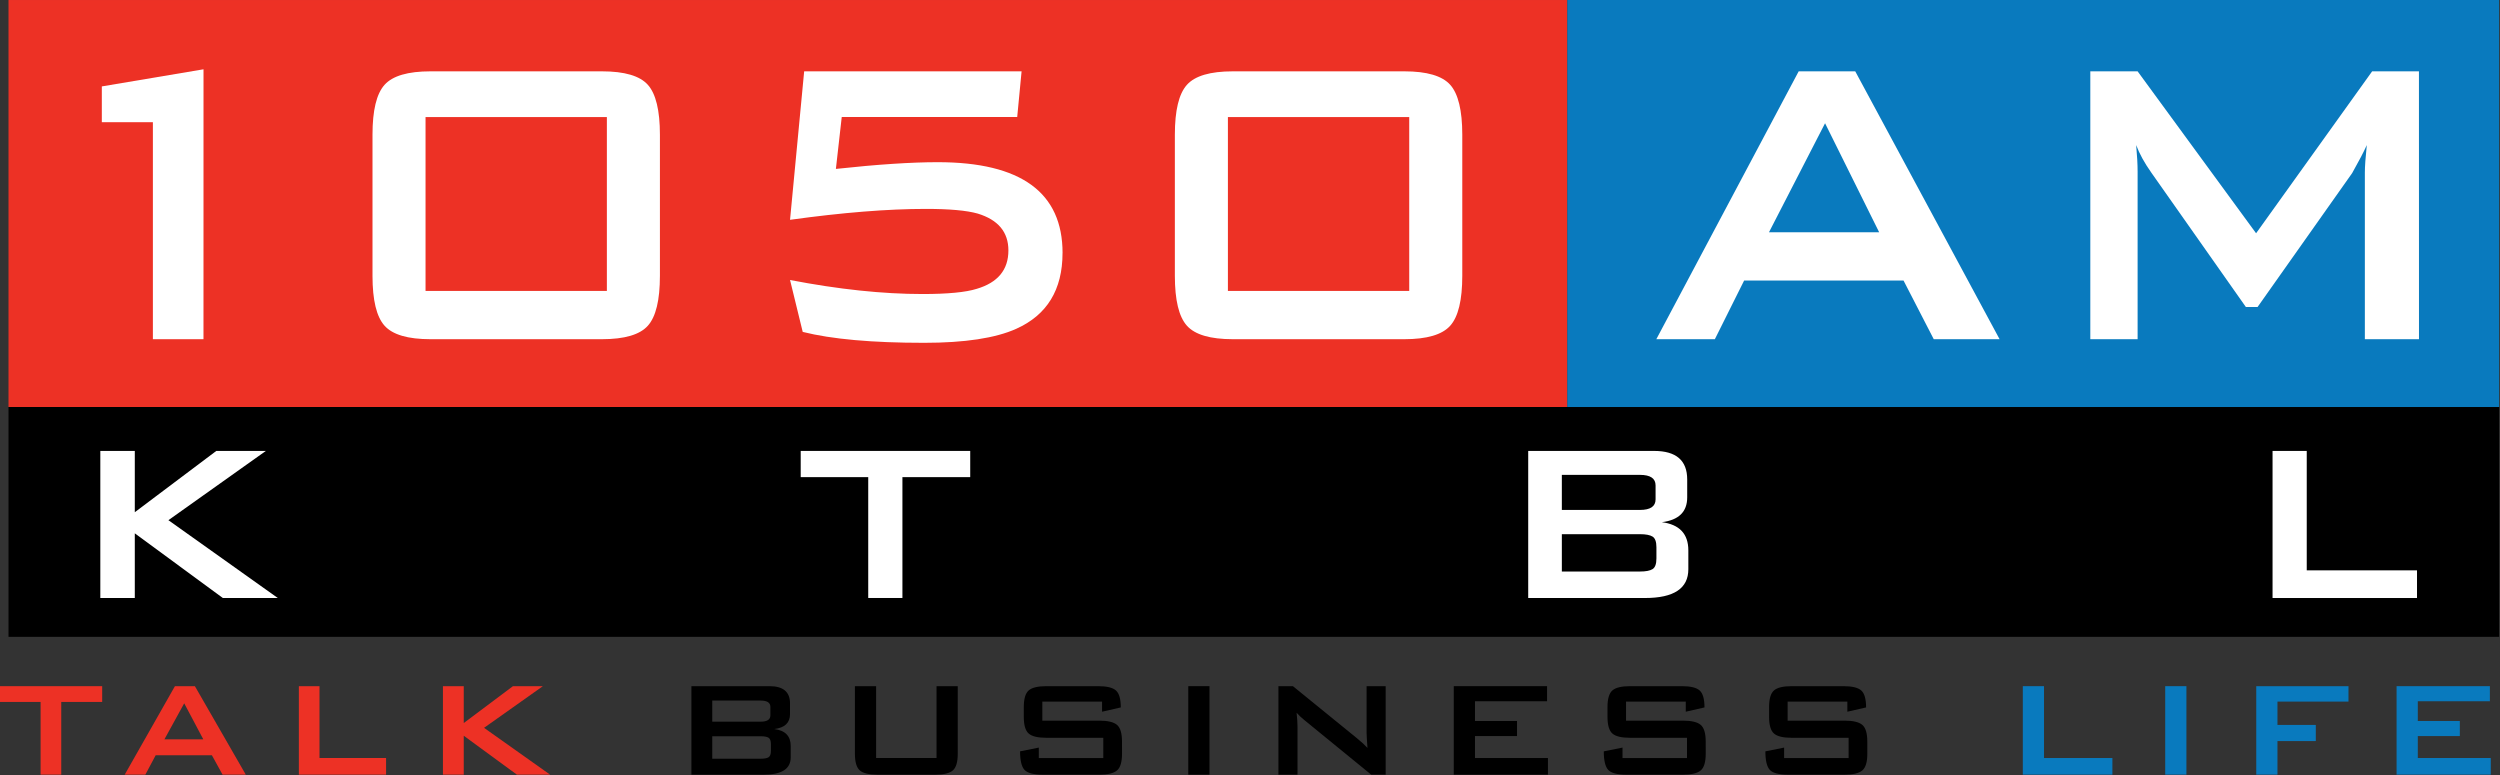
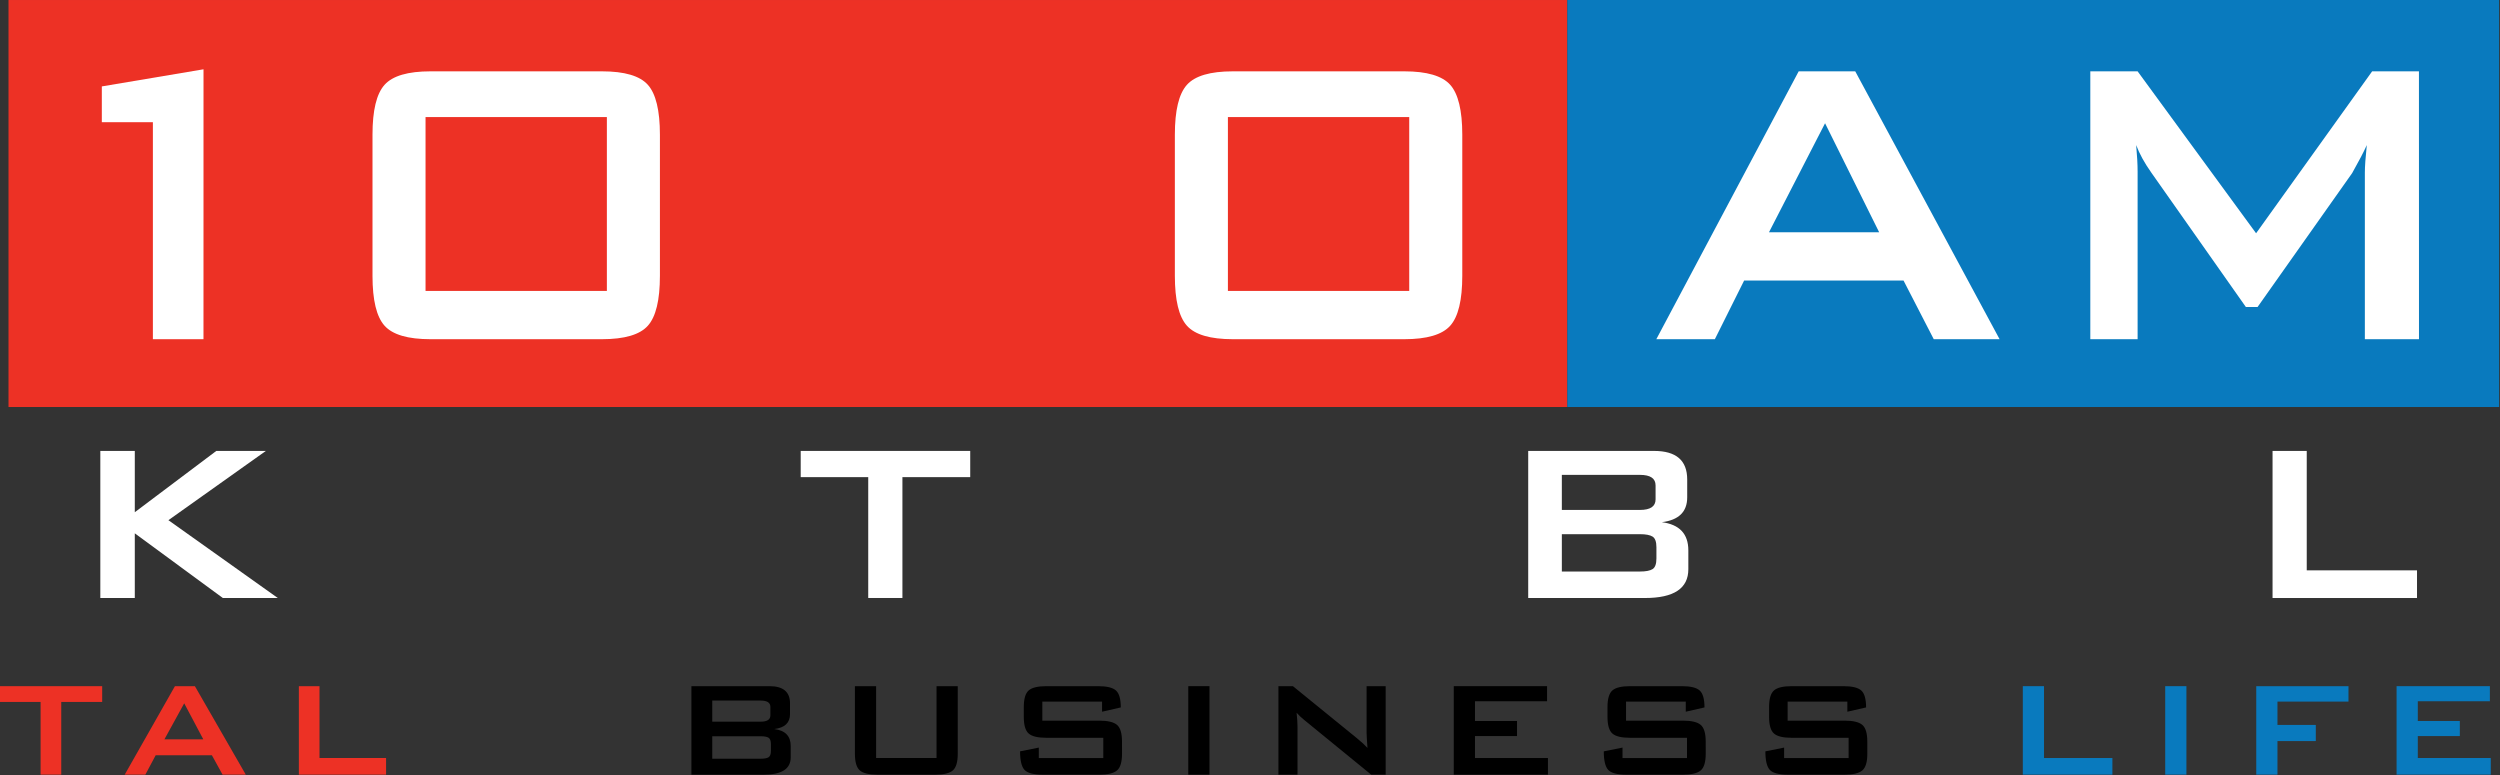
<svg xmlns="http://www.w3.org/2000/svg" xmlns:ns1="http://www.inkscape.org/namespaces/inkscape" xmlns:ns2="http://sodipodi.sourceforge.net/DTD/sodipodi-0.dtd" id="svg2993" version="1.1" ns1:version="0.48.5 r10040" width="1000" height="310" ns2:docname="KTBL_AM_1050.jpg">
  <rect width="100%" height="100%" fill="#333333" stroke="none" />
  <defs id="defs2997" />
  <ns2:namedview pagecolor="#ffffff" bordercolor="#666666" borderopacity="1" objecttolerance="10" gridtolerance="10" guidetolerance="10" ns1:pageopacity="0" ns1:pageshadow="2" ns1:window-width="1366" ns1:window-height="706" id="namedview2995" showgrid="false" ns1:object-paths="true" fit-margin-top="0" fit-margin-left="0" fit-margin-right="0" fit-margin-bottom="0" ns1:zoom="0.61727184" ns1:cx="571.80115" ns1:cy="29.408716" ns1:window-x="-8" ns1:window-y="-8" ns1:window-maximized="1" ns1:current-layer="svg2993" />
  <g id="g3285" transform="matrix(1.006,0,0,1.003,-9.579,-14.036)">
    <g id="g3025">
      <path style="fill:#ed3125;fill-opacity:1;fill-rule:evenodd;stroke:none" d="m 12.906,14 0,162.312 619.809,0 0,-162.312 -619.809,0 z" id="path3015" ns1:connector-curvature="0" />
-       <path style="fill:black;fill-opacity:1;fill-rule:evenodd;stroke:none" d="m 12.906,176.312 0,91.656 990.313,0 0,-91.656 -990.313,0 z" id="rect3003" ns1:connector-curvature="0" />
      <path ns1:connector-curvature="0" style="fill:#097abe;fill-opacity:1;fill-rule:evenodd;stroke:none" d="m 632.715,13.988 370.504,0 0,162.325 -370.504,0 z" id="path3020" />
    </g>
    <g id="g3265">
      <g id="g3036" transform="matrix(13.376,0,0,15.002,-3432.007,-12.691)" style="fill:white">
        <g style="font-size:13.8px;font-style:normal;font-weight:bold;text-align:start;text-anchor:start;fill:white;font-family:BankGothic" id="text3038">
          <g id="g3065" style="fill:white">
            <path id="path3058" style="font-size:13.8px;font-style:normal;font-weight:bold;text-align:start;text-anchor:start;fill:white;font-family:BankGothic" d="m 316.731,10.796 -1.957,0 -0.898,-1.559 -4.739,0 -0.87,1.559 -1.74,0 4.232,-7.121 1.681,0 z M 313.151,7.953 311.543,5.055 309.876,7.953 z" ns1:connector-curvature="0" />
            <path id="path3060" style="font-size:13.8px;font-style:normal;font-weight:bold;text-align:start;text-anchor:start;fill:white;font-family:BankGothic" d="m 329.198,10.796 -1.609,0 0,-4.43 c -1e-5,-0.156 0.019,-0.4 0.058,-0.731 -0.087,0.175 -0.232,0.423 -0.435,0.745 l -2.812,3.56 -0.348,0 -2.812,-3.574 c -0.203,-0.257 -0.353,-0.501 -0.449,-0.731 0.029,0.285 0.043,0.52 0.043,0.704 l 0,4.457 -1.406,0 0,-7.121 1.406,0 3.522,4.305 3.45,-4.305 1.391,0 z" ns1:connector-curvature="0" />
          </g>
          <g id="g3069" style="fill:white">
            <path id="path3050" style="font-size:13.8px;font-style:normal;font-weight:bold;text-align:start;text-anchor:start;fill:white;font-family:BankGothic" d="m 263.34,10.796 -1.504,0 0,-5.768 -1.518,0 0,-0.952 3.023,-0.455 z" ns1:connector-curvature="0" />
            <path ns1:connector-curvature="0" id="path3052" style="font-size:13.8px;font-style:normal;font-weight:bold;text-align:start;text-anchor:start;fill:white;font-family:BankGothic" d="m 276.908,9.112 c -10e-6,0.644 -0.119,1.086 -0.358,1.325 -0.238,0.239 -0.694,0.359 -1.365,0.359 l -5.097,0 c -0.672,0 -1.127,-0.12 -1.366,-0.359 -0.239,-0.239 -0.358,-0.681 -0.358,-1.325 l 0,-3.754 c 0,-0.644 0.119,-1.085 0.358,-1.324 0.239,-0.239 0.694,-0.359 1.366,-0.359 l 5.097,0 c 0.672,7.1e-6 1.127,0.12 1.365,0.359 0.238,0.239 0.358,0.681 0.358,1.324 z m -1.577,0.401 0,-4.623 -5.39,0 0,4.623 z" />
-             <path ns1:connector-curvature="0" id="path3054" style="font-size:13.8px;font-style:normal;font-weight:bold;text-align:start;text-anchor:start;fill:white;font-family:BankGothic" d="m 288.876,8.505 c -10e-6,0.975 -0.459,1.647 -1.377,2.015 -0.618,0.248 -1.531,0.372 -2.738,0.372 -1.546,0 -2.748,-0.097 -3.608,-0.29 L 280.776,9.222 c 1.439,0.248 2.753,0.373 3.941,0.373 0.744,1.2e-6 1.28,-0.046 1.608,-0.138 0.628,-0.166 0.942,-0.506 0.942,-1.021 -10e-6,-0.488 -0.304,-0.814 -0.913,-0.98 -0.329,-0.083 -0.841,-0.124 -1.536,-0.124 -1.14,3.5e-6 -2.487,0.097 -4.042,0.29 l 0.42,-3.947 6.463,0 -0.13,1.214 -5.216,0 -0.174,1.38 c 1.236,-0.12 2.246,-0.179 3.029,-0.179 2.473,4.7e-6 3.709,0.805 3.709,2.415 z" />
            <path d="m 300.759,9.112 c -10e-6,0.644 -0.119,1.086 -0.358,1.325 -0.238,0.239 -0.694,0.359 -1.365,0.359 l -5.097,0 c -0.672,0 -1.127,-0.12 -1.366,-0.359 -0.239,-0.239 -0.358,-0.681 -0.358,-1.325 l 0,-3.754 c 0,-0.644 0.119,-1.085 0.358,-1.324 0.239,-0.239 0.694,-0.359 1.366,-0.359 l 5.097,0 c 0.672,7.1e-6 1.127,0.12 1.365,0.359 0.238,0.239 0.358,0.681 0.358,1.324 z m -1.577,0.401 0,-4.623 -5.39,0 0,4.623 z" style="font-size:13.8px;font-style:normal;font-weight:bold;text-align:start;text-anchor:start;fill:white;font-family:BankGothic" id="path3063" ns1:connector-curvature="0" />
          </g>
        </g>
        <g style="font-size:13.8px;font-style:normal;font-weight:bold;text-align:start;text-anchor:start;fill:white;font-family:BankGothic" id="text3040" />
      </g>
      <g id="g3079" transform="matrix(8.209,0,0,8.237,-2202.91,163.554)" style="fill:white">
        <g style="font-size:13.8px;font-style:normal;font-weight:bold;text-align:start;text-anchor:start;fill:white;font-family:BankGothic" id="text3081">
          <path d="m 282.969,10.796 -2.663,0 -4.264,-3.132 0,3.132 -1.67,0 0,-7.121 1.67,0 0,2.967 3.947,-2.967 2.401,0 -4.72,3.353 z" style="font-size:13.8px;font-style:normal;font-weight:bold;text-align:start;text-anchor:start;fill:white;font-family:BankGothic" id="path3093" ns1:connector-curvature="0" />
          <path d="m 316.507,4.944 -3.284,0 0,5.851 -1.656,0 0,-5.851 -3.271,0 0,-1.269 8.211,0 z" style="font-size:13.8px;font-style:normal;font-weight:bold;text-align:start;text-anchor:start;fill:white;font-family:BankGothic" id="path3095" ns1:connector-curvature="0" />
          <path d="m 351.29,9.402 c -10e-6,0.929 -0.699,1.394 -2.098,1.394 l -5.658,0 0,-7.121 6.1,0 c 1.067,7.1e-6 1.601,0.46 1.601,1.38 l 0,0.869 c -1e-5,0.699 -0.409,1.099 -1.228,1.201 0.855,0.11 1.283,0.566 1.283,1.366 z m -1.587,-3.381 0,-0.676 c -10e-6,-0.341 -0.253,-0.511 -0.759,-0.511 l -3.781,0 0,1.698 3.781,0 c 0.506,4.3e-6 0.759,-0.17 0.759,-0.511 z m 0.041,2.857 0,-0.538 c -1e-5,-0.267 -0.062,-0.439 -0.186,-0.517 -0.124,-0.078 -0.329,-0.117 -0.614,-0.117 l -3.781,0 0,1.808 3.781,0 c 0.285,1.3e-6 0.49,-0.039 0.614,-0.117 0.124,-0.078 0.186,-0.251 0.186,-0.518 z" style="font-size:13.8px;font-style:normal;font-weight:bold;text-align:start;text-anchor:start;fill:white;font-family:BankGothic" id="path3097" ns1:connector-curvature="0" />
          <path d="m 386.584,10.796 -6.997,0 0,-7.121 1.656,0 0,5.782 5.341,0 z" style="font-size:13.8px;font-style:normal;font-weight:bold;text-align:start;text-anchor:start;fill:white;font-family:BankGothic" id="path3099" ns1:connector-curvature="0" />
        </g>
        <g style="font-size:13.8px;font-style:normal;font-weight:bold;text-align:start;text-anchor:start;fill:white;font-family:BankGothic" id="text3083" />
      </g>
    </g>
    <g id="g3244">
      <g style="font-size:13.8px;font-style:normal;font-weight:bold;text-align:start;text-anchor:start;fill:#ed3125;fill-opacity:1;font-family:BankGothic" id="g3203" transform="matrix(4.956,0,0,4.956,-1024.896,269.426)">
        <path ns1:connector-curvature="0" id="path3120" style="font-size:13.8px;font-style:normal;font-weight:bold;text-align:start;text-anchor:start;fill:#ed3125;fill-opacity:1;font-family:BankGothic" d="m 216.918,4.944 -3.284,0 0,5.851 -1.656,0 0,-5.851 -3.271,0 0,-1.269 8.211,0 z" />
        <path ns1:connector-curvature="0" id="path3122" style="font-size:13.8px;font-style:normal;font-weight:bold;text-align:start;text-anchor:start;fill:#ed3125;fill-opacity:1;font-family:BankGothic" d="m 228.44,10.796 -1.863,0 -0.855,-1.559 -4.513,0 -0.828,1.559 -1.656,0 4.03,-7.121 1.601,0 z m -3.409,-2.843 -1.532,-2.898 -1.587,2.898 z" />
        <path ns1:connector-curvature="0" id="path3124" style="font-size:13.8px;font-style:normal;font-weight:bold;text-align:start;text-anchor:start;fill:#ed3125;fill-opacity:1;font-family:BankGothic" d="m 239.695,10.796 -6.997,0 0,-7.121 1.656,0 0,5.782 5.341,0 z" />
-         <path ns1:connector-curvature="0" id="path3126" style="font-size:13.8px;font-style:normal;font-weight:bold;text-align:start;text-anchor:start;fill:#ed3125;fill-opacity:1;font-family:BankGothic" d="m 252.854,10.796 -2.663,0 -4.264,-3.132 0,3.132 -1.67,0 0,-7.121 1.67,0 0,2.967 3.947,-2.967 2.401,0 -4.72,3.353 z" />
      </g>
      <g style="font-size:13.8px;font-style:normal;font-weight:bold;text-align:start;text-anchor:start;fill:black;font-family:BankGothic" id="g3209" transform="matrix(5.091,0,0,4.956,-1015.466,269.426)">
        <path ns1:connector-curvature="0" id="path3128" style="font-size:13.8px;font-style:normal;font-weight:bold;text-align:start;text-anchor:start;fill:black;font-family:BankGothic" d="m 263.089,9.402 c -10e-6,0.929 -0.699,1.394 -2.098,1.394 l -5.658,0 0,-7.121 6.1,0 c 1.067,7.1e-6 1.601,0.46 1.601,1.38 l 0,0.869 c -10e-6,0.699 -0.409,1.099 -1.228,1.201 0.855,0.11 1.283,0.566 1.283,1.366 z m -1.587,-3.381 0,-0.676 c -10e-6,-0.341 -0.253,-0.511 -0.759,-0.511 l -3.781,0 0,1.698 3.781,0 c 0.506,4.3e-6 0.759,-0.17 0.759,-0.511 z m 0.041,2.857 0,-0.538 c -1e-5,-0.267 -0.062,-0.439 -0.186,-0.517 -0.124,-0.078 -0.329,-0.117 -0.614,-0.117 l -3.781,0 0,1.808 3.781,0 c 0.285,1.3e-6 0.49,-0.039 0.614,-0.117 0.124,-0.078 0.186,-0.251 0.186,-0.518 z" />
        <path ns1:connector-curvature="0" id="path3130" style="font-size:13.8px;font-style:normal;font-weight:bold;text-align:start;text-anchor:start;fill:black;font-family:BankGothic" d="m 276.135,9.112 c -1e-5,0.663 -0.126,1.109 -0.379,1.339 -0.253,0.23 -0.715,0.345 -1.387,0.345 l -4.499,0 c -0.672,0 -1.134,-0.115 -1.387,-0.345 -0.253,-0.23 -0.38,-0.676 -0.38,-1.339 l 0,-5.437 1.656,0 0,5.782 4.719,0 0,-5.782 1.656,0 z" />
        <path ns1:connector-curvature="0" id="path3132" style="font-size:13.8px;font-style:normal;font-weight:bold;text-align:start;text-anchor:start;fill:black;font-family:BankGothic" d="m 288.965,9.112 c -10e-6,0.663 -0.129,1.109 -0.386,1.339 -0.258,0.23 -0.722,0.345 -1.394,0.345 l -4.402,0 c -0.727,0 -1.205,-0.129 -1.435,-0.386 -0.23,-0.258 -0.345,-0.754 -0.345,-1.49 l 1.463,-0.304 0,0.842 5.037,0 0,-1.629 -4.443,0 c -0.672,3e-6 -1.134,-0.115 -1.387,-0.345 -0.253,-0.23 -0.38,-0.676 -0.38,-1.339 l 0,-0.787 c -10e-6,-0.662 0.127,-1.108 0.38,-1.338 0.253,-0.23 0.715,-0.345 1.387,-0.345 l 4.043,0 c 0.681,7.1e-6 1.145,0.117 1.394,0.352 0.248,0.235 0.372,0.688 0.372,1.359 l -1.463,0.345 0,-0.814 -4.665,0 0,1.532 4.443,0 c 0.672,4.4e-6 1.136,0.115 1.394,0.345 0.258,0.23 0.386,0.676 0.386,1.339 z" />
        <path ns1:connector-curvature="0" id="path3134" style="font-size:13.8px;font-style:normal;font-weight:bold;text-align:start;text-anchor:start;fill:black;font-family:BankGothic" d="m 295.796,10.796 -1.656,0 0,-7.121 1.656,0 z" />
        <path ns1:connector-curvature="0" id="path3136" style="font-size:13.8px;font-style:normal;font-weight:bold;text-align:start;text-anchor:start;fill:black;font-family:BankGothic" d="m 309.556,10.796 -1.132,0 -5.23,-4.402 c -0.221,-0.184 -0.419,-0.377 -0.593,-0.579 0.046,0.46 0.069,0.823 0.069,1.09 l 0,3.892 -1.49,0 0,-7.121 1.132,0 5.009,4.195 c 0.359,0.304 0.63,0.561 0.814,0.773 -0.046,-0.662 -0.069,-1.072 -0.069,-1.228 l 0,-3.74 1.49,0 z" />
        <path ns1:connector-curvature="0" id="path3138" style="font-size:13.8px;font-style:normal;font-weight:bold;text-align:start;text-anchor:start;fill:black;font-family:BankGothic" d="m 322.23,10.796 -7.356,0 0,-7.121 7.287,0 0,1.214 -5.63,0 0,1.587 3.284,0 0,1.214 -3.284,0 0,1.767 5.699,0 z" />
        <path ns1:connector-curvature="0" id="path3140" style="font-size:13.8px;font-style:normal;font-weight:bold;text-align:start;text-anchor:start;fill:black;font-family:BankGothic" d="m 334.553,9.112 c -10e-6,0.663 -0.129,1.109 -0.386,1.339 -0.258,0.23 -0.722,0.345 -1.394,0.345 l -4.402,0 c -0.727,0 -1.205,-0.129 -1.435,-0.386 -0.23,-0.258 -0.345,-0.754 -0.345,-1.49 l 1.463,-0.304 0,0.842 5.037,0 0,-1.629 -4.443,0 c -0.672,3e-6 -1.134,-0.115 -1.387,-0.345 -0.253,-0.23 -0.38,-0.676 -0.38,-1.339 l 0,-0.787 c 0,-0.662 0.127,-1.108 0.38,-1.338 0.253,-0.23 0.715,-0.345 1.387,-0.345 l 4.043,0 c 0.681,7.1e-6 1.145,0.117 1.394,0.352 0.248,0.235 0.372,0.688 0.372,1.359 l -1.463,0.345 0,-0.814 -4.665,0 0,1.532 4.443,0 c 0.672,4.4e-6 1.136,0.115 1.394,0.345 0.258,0.23 0.386,0.676 0.386,1.339 z" />
        <path ns1:connector-curvature="0" id="path3142" style="font-size:13.8px;font-style:normal;font-weight:bold;text-align:start;text-anchor:start;fill:black;font-family:BankGothic" d="m 347.174,9.112 c -10e-6,0.663 -0.129,1.109 -0.386,1.339 -0.258,0.23 -0.722,0.345 -1.394,0.345 l -4.402,0 c -0.727,0 -1.205,-0.129 -1.435,-0.386 -0.23,-0.258 -0.345,-0.754 -0.345,-1.49 l 1.463,-0.304 0,0.842 5.037,0 0,-1.629 -4.443,0 c -0.672,3e-6 -1.134,-0.115 -1.387,-0.345 -0.253,-0.23 -0.38,-0.676 -0.38,-1.339 l 0,-0.787 c 0,-0.662 0.127,-1.108 0.38,-1.338 0.253,-0.23 0.715,-0.345 1.387,-0.345 l 4.043,0 c 0.681,7.1e-6 1.145,0.117 1.394,0.352 0.248,0.235 0.372,0.688 0.372,1.359 l -1.463,0.345 0,-0.814 -4.665,0 0,1.532 4.443,0 c 0.672,4.4e-6 1.136,0.115 1.394,0.345 0.258,0.23 0.386,0.676 0.386,1.339 z" />
      </g>
      <g style="font-size:13.8px;font-style:normal;font-weight:bold;text-align:start;text-anchor:start;fill:#097abe;fill-opacity:1;font-family:BankGothic" id="g3219" transform="matrix(5.091,0,0,4.956,-940.135,269.426)">
        <path ns1:connector-curvature="0" id="path3144" style="font-size:13.8px;font-style:normal;font-weight:bold;text-align:start;text-anchor:start;fill:#097abe;fill-opacity:1;font-family:BankGothic" d="m 351.518,10.796 -6.997,0 0,-7.121 1.656,0 0,5.782 5.341,0 z" />
        <path ns1:connector-curvature="0" id="path3146" style="font-size:13.8px;font-style:normal;font-weight:bold;text-align:start;text-anchor:start;fill:#097abe;fill-opacity:1;font-family:BankGothic" d="m 357.299,10.796 -1.656,0 0,-7.121 1.656,0 z" />
        <path ns1:connector-curvature="0" id="path3148" style="font-size:13.8px;font-style:normal;font-weight:bold;text-align:start;text-anchor:start;fill:#097abe;fill-opacity:1;font-family:BankGothic" d="m 369.956,4.917 -5.547,0 0,1.877 2.994,0 0,1.297 -2.994,0 0,2.705 -1.656,0 0,-7.121 7.204,0 z" />
        <path ns1:connector-curvature="0" id="path3150" style="font-size:13.8px;font-style:normal;font-weight:bold;text-align:start;text-anchor:start;fill:#097abe;fill-opacity:1;font-family:BankGothic" d="m 381.068,10.796 -7.356,0 0,-7.121 7.287,0 0,1.214 -5.63,0 0,1.587 3.284,0 0,1.214 -3.284,0 0,1.767 5.699,0 z" />
      </g>
    </g>
    <g transform="matrix(4.956,0,0,4.956,-1024.896,269.426)" style="font-size:13.8px;font-style:normal;font-weight:bold;text-align:start;text-anchor:start;fill:aqua;font-family:BankGothic" id="text3110" />
  </g>
</svg>